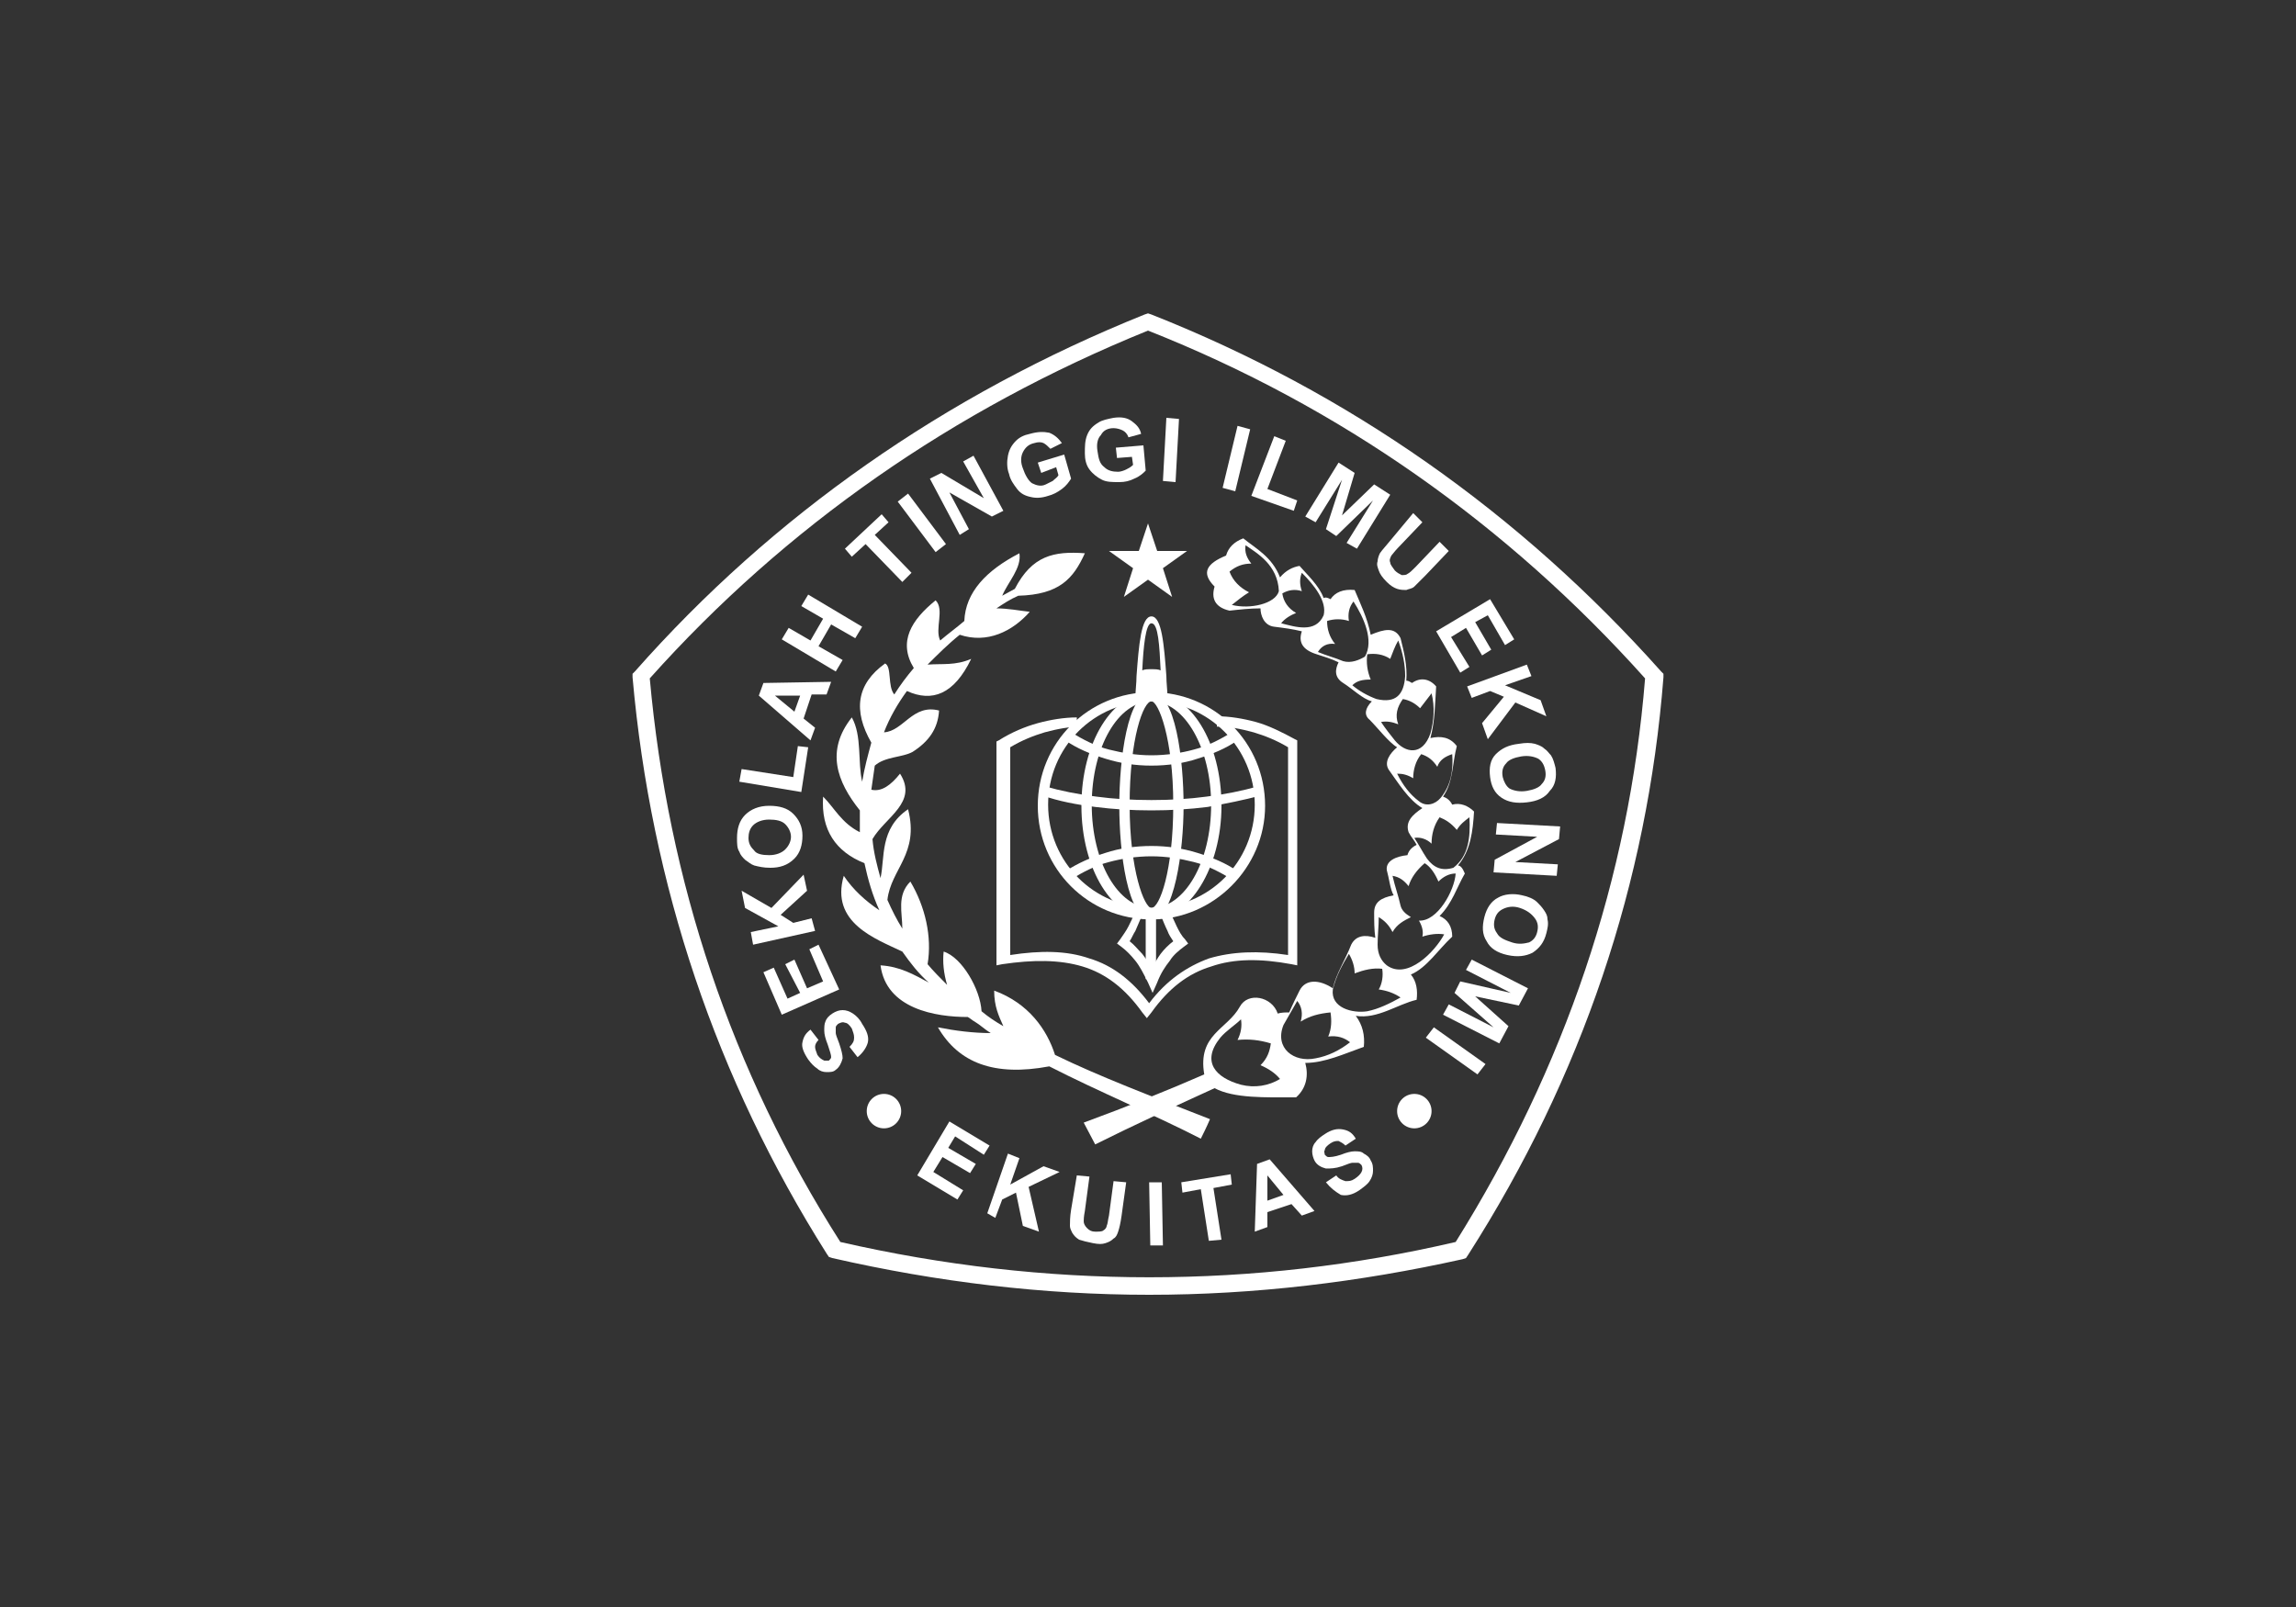
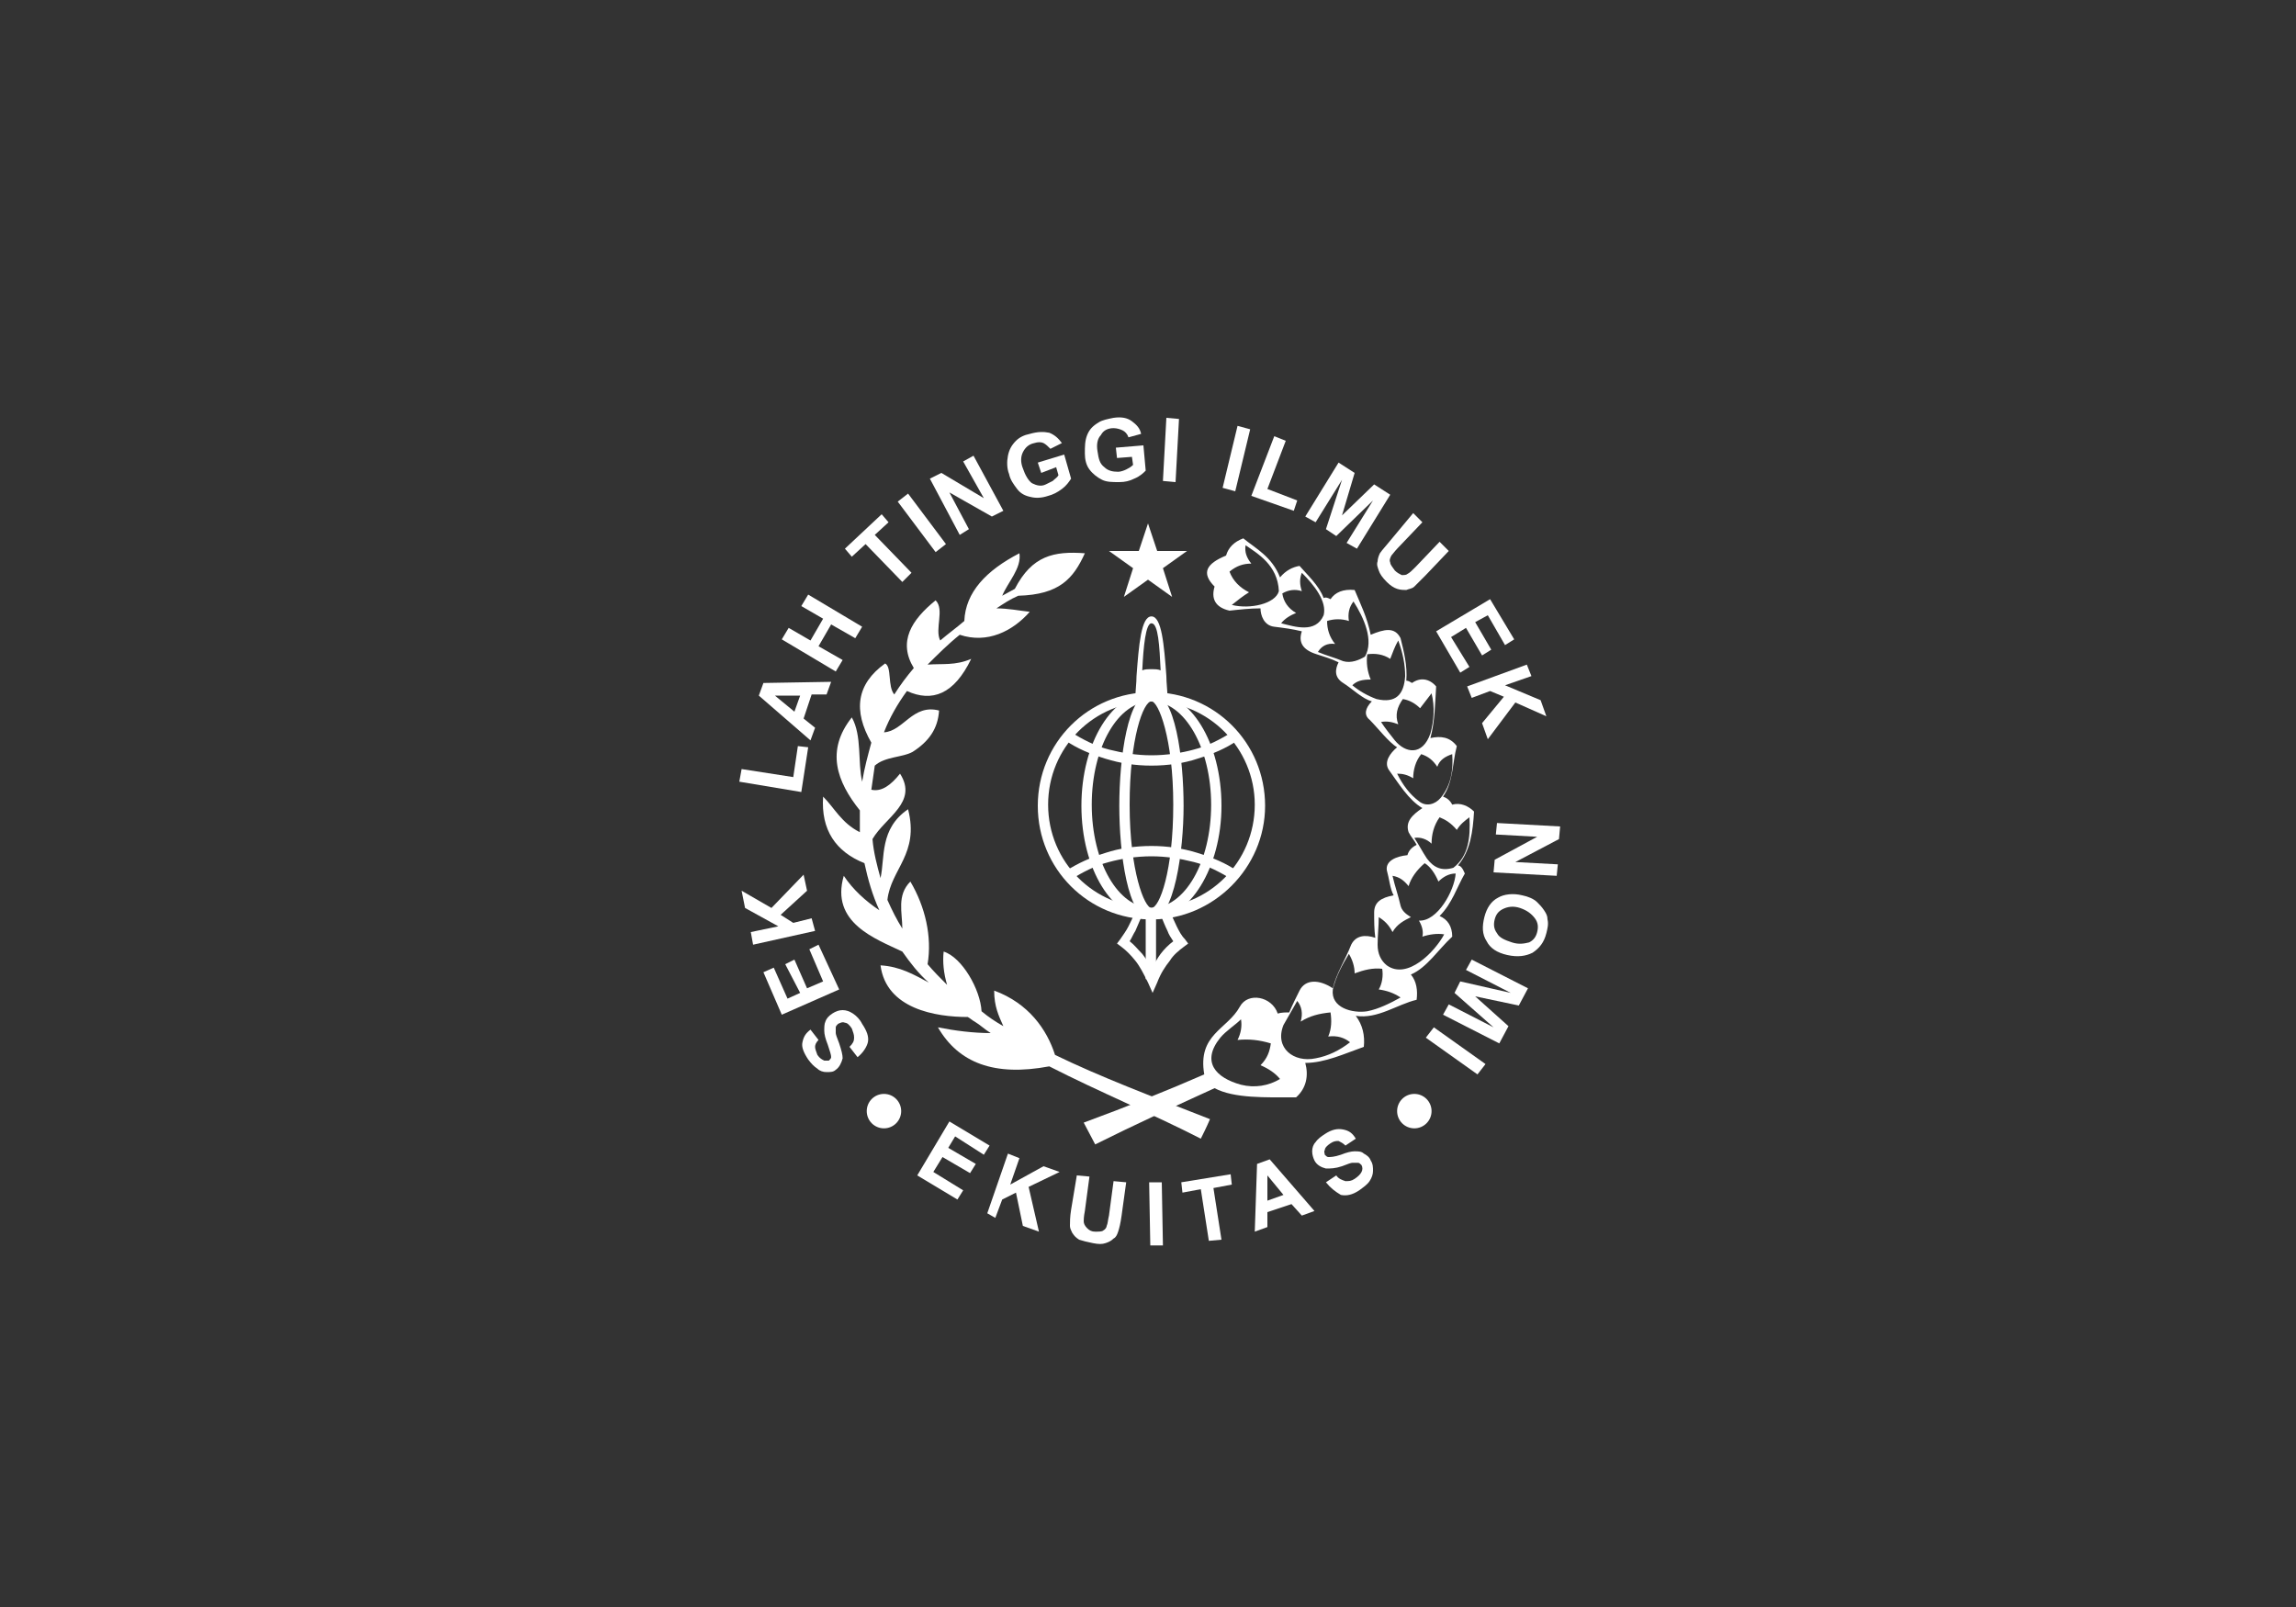
<svg xmlns="http://www.w3.org/2000/svg" version="1.1" id="Layer_1" x="0px" y="0px" width="200px" height="140px" viewBox="0 0 200 140" style="enable-background:new 0 0 200 140;" xml:space="preserve">
  <rect x="0" y="0" width="200" height="140" fill="#333333" stroke="none" />
  <style type="text/css">
	.st0{fill:#FFFFFF;}
	.st1{fill-rule:evenodd;clip-rule:evenodd;fill:#FFFFFF;}
</style>
  <g>
    <g>
      <path class="st0" d="M127,75.4c1.1-1.3,1.3-3,1.4-4.7c-0.5-0.5-1.2-0.8-1.9-0.6c-0.2-0.4-0.5-0.6-0.8-0.7c0.9-1.3,0.8-2.9,1.2-4.4    c-0.6-0.8-1.4-0.9-2.3-0.7c0.4-1.5,0.4-3,0.5-4.5c-0.6-0.7-1.4-0.8-2.1-0.3c-0.2-0.1-0.3-0.2-0.5-0.2c0.1-1.3-0.2-2.5-0.5-3.7    c-0.5-1-1.4-0.8-2.6-0.3c-0.3-1.5-0.9-2.7-1.4-3.9c-1-0.1-1.7,0.2-2.1,0.8c-0.2-0.1-0.4-0.2-0.6-0.1c-0.4-1.1-1.5-2.1-2.1-2.8    c-0.6,0.1-1.2,0.4-1.7,1c-0.7-1.8-2.1-2.5-3.2-3.4c-0.8,0.3-1.3,0.8-1.5,1.5c-1.7,0.7-2.2,1.5-1,2.7c-0.3,1,0,1.8,1.3,2.1    c0.9-0.1,1.8-0.2,2.7-0.2c0,0.6,0.3,1.5,1.2,1.6c0.8,0.1,1.6,0.2,2.4,0.4c-0.3,0.9,0,1.6,1.3,2c0.6,0.2,1.3,0.4,1.9,0.7    c-0.3,0.6-0.4,1.3,0.4,1.8c0.8,0.5,1.7,1.4,2.5,1.6c-0.6,0.6-0.7,1.2-0.2,1.6c0.7,0.7,1.7,2,2.4,2.4c-0.6,0.5-1.2,1.3-0.7,2    c0.8,1.1,1.7,2.6,2.9,3.3c-0.9,0.6-1.5,1.2-1.2,2.1c0.2,0.4,0.5,0.7,0.7,1.1c-0.4,0.2-0.7,0.5-0.8,0.9c-1,0.1-1.9,0.5-1.8,1.3    c0.2,0.7,0.3,1.7,0.6,2.2c-1.1,0.2-1.7,0.6-1.7,1.5c0,0.7,0,1.5,0.1,2.2c-0.9-0.3-1.7-0.2-2.1,0.6c-0.5,1.3-1.3,2.5-1.6,3.8    c-1.2-0.8-2.4-0.8-2.9,0.2c-0.3,0.6-0.6,1.2-0.9,1.9c-0.3,0-0.7,0-1,0.1c-0.5-1.5-2.6-1.9-3.3-0.6c-1.1,2-3.7,2.4-3.1,5.9    c-3.2,1.4-6.7,2.8-10.5,4.2c0.3,0.6,0.7,1.3,1,1.9c3.4-1.7,6.9-3.3,10.4-4.9c1.7,0.9,4.4,0.8,7.1,0.8c0.9-0.8,1.1-1.9,0.8-3    c1.7,0,3.4-0.8,5.1-1.4c0.1-1-0.1-1.9-0.7-2.7c1.9,0.3,3.6-1,5.3-1.4c0.1-0.8,0-1.6-0.5-2.2c1.4-0.6,2.4-2.2,3.6-3.3    c0-0.9-0.4-1.5-1.1-1.8c1.1-1.1,1.5-2.5,2.2-3.7C127.4,75.6,127.2,75.4,127,75.4z M107.3,52.7c0.5-0.4,1-0.8,1.5-1.1    c-0.8-0.4-1.4-1-1.7-1.8c0.6-0.5,1.2-0.7,1.9-0.7c-0.4-0.5-0.6-1-0.5-1.6c1,0.7,2.8,1.7,2.9,4C111.1,52.6,108.9,53.1,107.3,52.7z     M111.6,54.3c0.3-0.4,0.8-0.7,1.3-0.9c-0.7-0.4-1.1-1-1.2-1.7c0.5-0.3,1.1-0.4,1.7-0.2c-0.2-0.6-0.2-1.1,0-1.6    c1.1,1.1,2.2,2.5,1.9,3.7C114.6,55.2,112.8,54.6,111.6,54.3z M117,57.6c-0.7-0.3-1.5-0.5-2.2-0.8c0.3-0.5,0.8-0.8,1.5-0.7    c-0.5-0.6-0.7-1.3-0.7-2c0.6-0.2,1.3-0.2,1.9,0c-0.1-0.6,0-1.2,0.4-1.7c0.9,1.4,1.8,3.4,1,4.8C118.4,57.5,117.7,57.8,117,57.6z     M117.8,59.7c0.4-0.4,0.9-0.5,1.6-0.5c-0.3-0.7-0.4-1.5-0.3-2.2c0.7-0.1,1.4,0,2,0.4c0.2-0.5,0.4-1.1,0.7-1.6    c0.4,1.1,0.6,2.1,0.6,3.1c-0.1,1.6-0.8,2.4-2.5,2C119.1,60.6,118.4,60.2,117.8,59.7z M121.5,64.5c-0.4-0.5-0.8-1-1.2-1.6    c0.5-0.1,1,0,1.5,0.2c-0.3-0.8-0.1-1.5,0.4-2.2c0.6,0.1,1.1,0.4,1.5,0.8c0.3-0.4,0.7-0.9,1-1.3c0.3,1.2,0.2,2.4-0.1,3.5    C123.9,65.9,122.4,65.6,121.5,64.5z M123.6,69.8c-0.8-0.6-1.4-1.4-1.9-2.4c0.5,0,0.9,0.1,1.4,0.4c0-0.7,0.2-1.5,0.7-2.1    c0.6,0.2,1,0.5,1.4,1.1c0.2-0.6,0.7-0.9,1.3-1.1c0.1,1.4-0.1,2.7-1,3.8C125,70.1,124.2,70.3,123.6,69.8z M123.2,73    c0.5-0.1,1.1,0.1,1.5,0.5c0-0.8,0.2-1.6,0.7-2.3c0.5,0.2,1,0.5,1.5,1.1c0.3-0.5,0.7-0.8,1.1-1.1c0.1,1.8-0.1,3.4-1.4,4.4    c-1,0.3-1.7,0-2.3-0.8C123.9,74.2,123.6,73.6,123.2,73z M108.1,94.5c-2.2-0.6-3.5-2-1.8-4.1c0.5-0.6,1.3-1.1,1.8-1.6    c0.1,0.6,0,1.2-0.3,1.8c1-0.1,1.9,0,2.9,0.3c-0.1,0.7-0.3,1.3-0.9,1.9c0.7,0.3,1.3,0.7,1.7,1.2C110.5,94.6,109.3,94.8,108.1,94.5z     M114.6,92.2c-1.9,0.4-3.6-0.9-2.8-2.9c0.4-0.7,0.8-1.4,1.2-2.1c0.4,0.5,0.5,1.1,0.3,1.8c0.8-0.5,1.6-0.7,2.6-0.8    c0.1,0.7,0.1,1.4-0.2,2.1c0.8-0.1,1.4,0.1,1.9,0.5C116.7,91.5,115.7,92,114.6,92.2z M119.1,88.1c-1.3,0.2-3.2-0.3-3-1.9    c0.3-1.2,0.8-2.1,1.4-3.1c0.3,0.5,0.5,1.1,0.5,1.7c0.8-0.3,1.6-0.5,2.4-0.4c0.1,0.6,0,1.3-0.3,1.8c0.7,0.1,1.3,0.3,1.9,0.7    C121.1,87.4,120.1,87.9,119.1,88.1z M123.6,80.2c0.3,0.5,0.4,1,0.3,1.4c0.6-0.2,1.3-0.3,1.9-0.2c-0.8,1.5-3.2,4-5,2.7    c-0.5-0.4-0.8-1-0.8-1.8c0-0.8,0.1-1.6,0.1-2.4c0.5,0.3,0.9,0.7,1.2,1.3c0.4-0.7,1-1,1.6-1.3c-0.5-0.3-0.8-0.6-0.9-1    c-0.2-0.9-0.5-1.7-0.7-2.6c0.6,0.1,1,0.4,1.4,0.9c0.2-0.7,0.7-1.4,1.4-2c0.5,0.3,0.9,0.9,1.2,1.6c0.4-0.4,0.9-0.7,1.5-0.7    C126.7,77.6,125.2,80.3,123.6,80.2z" />
      <path class="st1" d="M105.4,97.5c-5.1-2-9.6-3.7-13.5-5.6c-0.7-2.2-2.3-4.5-5.3-5.6c0,1.4,0.4,2.2,0.8,3.1    c-0.7-0.4-1.3-0.8-1.9-1.3c-0.1-1.9-1.7-4.7-3.3-5.2c-0.1,0.9,0,1.9,0.3,2.9c-0.6-0.6-1.2-1.2-1.7-1.8c0.4-2.4-0.2-5-1.5-7.2    c-1.2,1.2-0.7,2.7-0.7,4.1c-0.5-0.8-0.9-1.6-1.3-2.5c0.3-2.7,2.8-4,1.8-7.9c-2.5,1.7-2,4.2-2.4,6c-0.3-1.1-0.6-2.2-0.7-3.4    c1.1-1.9,4-3.2,2.4-5.7c-0.8,1-1.6,1.6-2.5,1.4c0.1-0.7,0.2-1.4,0.3-2.1c0.9-0.8,2.4-0.7,3.3-1.2c1.4-0.9,2.2-2,2.3-3.6    c-2.3-0.6-3.1,1.8-4.8,1.9c0.5-1.3,1.2-2.5,2-3.6c2.2,1,4.1,0.3,5.6-2.8c-1.4,0.6-2.5,0.4-3.8,0.5c0.9-0.9,1.8-1.8,2.8-2.6    c2.4,0.8,4.6-0.3,6.1-2c-0.9-0.1-1.9-0.3-2.9-0.3c0.6-0.4,1.2-0.8,1.9-1.1c3.6-0.1,4.8-1.5,5.8-3.7c-2.7-0.2-4.6,0.2-6.1,3.1    c-0.4,0.2-0.7,0.4-1.1,0.6c0.5-1.2,1.7-2.4,1.5-3.7c-2.9,1.5-4.7,3.4-4.8,5.9c-0.7,0.6-1.4,1.1-2.1,1.7c-0.5-1,0.4-2.7-0.4-3.5    c-2.1,1.7-3.3,3.6-1.9,5.9c-0.6,0.7-1.2,1.5-1.7,2.3c-0.6-0.7-0.2-2.4-0.8-2.7c-2.5,1.8-2.8,4.1-1.2,6.9c-0.3,1.1-0.6,2.2-0.8,3.4    c-0.4-1.7,0-4-0.9-5.6c-2.3,2.9-1.3,5.6,0.7,8.1c0,0.7,0,1.3,0,1.9c-1.6-0.8-2.2-2.1-3.2-3.1c-0.2,2.9,1.1,4.8,3.6,5.8    c0.3,1.4,0.7,2.8,1.3,4.1c-1.2-0.8-2.3-1.8-3.1-3c-1.2,4.1,2.8,5.5,5.1,6.6c0.7,1,1.4,1.9,2.3,2.7c-1.3-0.7-2.5-1.4-4.2-1.5    c0.5,3.8,4.8,4.5,7.6,4.5c0.2,0.1,0.4,0.3,0.6,0.4c0.5,0.3,0.9,0.7,1.4,1c-1.5,0-3.1-0.2-4.6-0.5c1.8,3.1,4.9,4.3,9.7,3.4    c4.3,2.2,8.9,4.1,13.2,6.3C104.8,98.8,105.1,98.2,105.4,97.5z" />
-       <path class="st0" d="M94.2,63.3c-1,0-2.1,0.2-3.2,0.5c-1,0.3-2,0.7-3,1.3v18.1c2.6-0.4,4.9-0.4,6.9,0.3c2,0.6,3.7,1.9,5.2,3.9    c1.5-2,3.3-3.2,5.2-3.9c2-0.6,4.3-0.7,6.9-0.3V65.1c-1-0.6-2-1-3-1.3c-1.1-0.3-2.1-0.5-3.2-0.5v-0.9c1.1,0,2.3,0.2,3.4,0.5    c1.1,0.3,2.3,0.9,3.4,1.5l0.2,0.1v19.6l-0.5-0.1c-2.7-0.5-5-0.5-7,0.2c-2,0.6-3.7,1.9-5.2,4l-0.4,0.5l-0.4-0.5    c-1.5-2.1-3.2-3.4-5.2-4c-2-0.6-4.3-0.6-7-0.2l-0.5,0.1V64.6l0.2-0.1c1.1-0.7,2.3-1.2,3.4-1.5c1.1-0.3,2.3-0.5,3.4-0.5V63.3z" />
      <g>
        <path class="st0" d="M100.3,80.1c-5.5,0-9.9-4.4-9.9-9.9c0-5.5,4.4-9.9,9.9-9.9c5.5,0,9.9,4.4,9.9,9.9     C110.2,75.6,105.7,80.1,100.3,80.1z M100.3,61.1c-5,0-9,4-9,9c0,5,4,9,9,9c5,0,9-4,9-9C109.3,65.2,105.3,61.1,100.3,61.1z" />
      </g>
-       <path class="st0" d="M109.8,69.3c-1.4,0.4-3,0.7-4.6,1c-1.6,0.2-3.2,0.3-4.9,0.3c-1.7,0-3.3-0.1-4.9-0.3c-1.6-0.2-3.2-0.5-4.6-1    l0.2-0.8c1.4,0.4,2.9,0.7,4.5,0.9c1.5,0.2,3.1,0.3,4.8,0.3s3.3-0.1,4.8-0.3c1.6-0.2,3.1-0.5,4.5-0.9L109.8,69.3z" />
      <path class="st0" d="M107.8,64.5c-1,0.7-2.2,1.2-3.5,1.6c-1.2,0.4-2.6,0.6-4,0.6c-1.4,0-2.7-0.2-4-0.6c-1.3-0.4-2.5-0.9-3.5-1.6    l0.5-0.7c1,0.6,2.1,1.2,3.3,1.5c1.2,0.3,2.4,0.5,3.7,0.5c1.3,0,2.6-0.2,3.7-0.5c1.2-0.3,2.3-0.9,3.3-1.5L107.8,64.5z" />
      <path class="st0" d="M92.8,75.9c1.1-0.7,2.2-1.2,3.5-1.6c1.2-0.4,2.6-0.6,4-0.6c1.4,0,2.7,0.2,4,0.6c1.3,0.4,2.5,0.9,3.5,1.6    l-0.5,0.7c-1-0.6-2.1-1.2-3.3-1.5c-1.2-0.3-2.4-0.5-3.7-0.5c-1.3,0-2.6,0.2-3.7,0.5c-1.2,0.3-2.3,0.9-3.3,1.5L92.8,75.9z" />
      <g>
        <path class="st0" d="M100.3,80.1c-3.4,0-6.1-4.4-6.1-9.9c0-5.5,2.7-9.9,6.1-9.9c3.4,0,6.1,4.4,6.1,9.9     C106.4,75.6,103.6,80.1,100.3,80.1z M100.3,61.1c-2.9,0-5.2,4-5.2,9c0,5,2.3,9,5.2,9s5.2-4,5.2-9     C105.5,65.2,103.2,61.1,100.3,61.1z" />
      </g>
      <g>
        <path class="st0" d="M100.3,80.1c-2.1,0-2.8-5.9-2.8-9.9c0-4,0.7-9.9,2.8-9.9c2.1,0,2.8,5.9,2.8,9.9     C103.1,74.1,102.3,80.1,100.3,80.1z M100.3,61.1c-0.7,0-1.9,3.2-1.9,9c0,5.8,1.3,9,1.9,9c0.7,0,1.9-3.2,1.9-9     C102.2,64.3,100.9,61.1,100.3,61.1z" />
      </g>
      <path class="st0" d="M99.5,79.7c-0.2,0.5-0.4,0.9-0.6,1.4c-0.2,0.3-0.3,0.6-0.5,0.9c0.4,0.3,0.7,0.7,1.1,1.1    c0.3,0.4,0.6,0.8,0.8,1.3c0.3-0.5,0.5-0.9,0.8-1.3c0.3-0.4,0.7-0.8,1.1-1.1c-0.2-0.3-0.4-0.6-0.5-0.9c-0.2-0.4-0.4-0.9-0.6-1.4    l0.8-0.3c0.2,0.4,0.4,0.9,0.6,1.3c0.2,0.4,0.4,0.8,0.7,1.1l0.3,0.4l-0.4,0.3c-0.4,0.3-0.9,0.7-1.2,1.2c-0.4,0.5-0.8,1.1-1.1,1.9    l-0.4,0.9l-0.4-0.9c-0.4-0.8-0.7-1.4-1.1-1.9c-0.4-0.5-0.8-0.9-1.2-1.2l-0.4-0.3l0.3-0.4c0.2-0.3,0.5-0.7,0.7-1.1    c0.2-0.4,0.4-0.8,0.6-1.3L99.5,79.7z" />
      <polygon class="st0" points="100.7,79.6 100.7,85.3 99.8,85.3 99.8,79.6   " />
      <path class="st1" d="M101.6,58.9c-0.2-2.7-0.4-5.2-1.3-5.2c-0.9,0-1.1,2.5-1.3,5.2c0,0.6-0.1,1.3-0.1,1.9c0.4-0.1,0.9-0.1,1.3-0.1    c0,0,0.1,0,0.1,0s0.1,0,0.1,0c0.5,0,0.9,0,1.3,0.1C101.7,60.2,101.6,59.5,101.6,58.9z M100.3,58.3c-0.3,0-0.6,0-0.8,0.1    c0.1-2.1,0.3-4.1,0.8-4.1c0.6,0,0.7,2,0.8,4.1C100.9,58.3,100.6,58.3,100.3,58.3z" />
    </g>
    <g>
      <g>
        <path class="st0" d="M74.7,92.1L74,91.2c0.3-0.3,0.4-0.5,0.4-0.8c0-0.3-0.1-0.5-0.2-0.8c-0.2-0.3-0.4-0.5-0.6-0.5     c-0.2-0.1-0.4,0-0.6,0.1c-0.1,0.1-0.2,0.2-0.2,0.3c0,0.1,0,0.3,0,0.5c0,0.1,0.1,0.4,0.3,0.9c0.2,0.6,0.3,1,0.3,1.3     c-0.1,0.4-0.3,0.8-0.6,1c-0.2,0.2-0.5,0.2-0.8,0.2c-0.3,0-0.6-0.1-0.8-0.3c-0.3-0.2-0.5-0.4-0.8-0.8c-0.4-0.6-0.6-1.1-0.5-1.5     c0.1-0.5,0.3-0.8,0.7-1.1l0.7,0.9c-0.2,0.2-0.3,0.4-0.3,0.6c0,0.2,0.1,0.4,0.2,0.7c0.2,0.3,0.4,0.4,0.6,0.5c0.1,0,0.3,0,0.4,0     c0.1-0.1,0.2-0.2,0.2-0.3c0-0.2-0.1-0.5-0.3-1.1c-0.2-0.5-0.3-0.9-0.3-1.2c0-0.3,0-0.6,0.1-0.8c0.1-0.3,0.3-0.5,0.6-0.7     c0.3-0.2,0.6-0.3,0.9-0.3c0.3,0,0.6,0.1,0.9,0.3c0.3,0.2,0.6,0.5,0.8,0.9c0.4,0.6,0.6,1.1,0.5,1.6C75.5,91.2,75.2,91.7,74.7,92.1     z" />
        <path class="st0" d="M73.1,86.2l-5,2.2l-1.6-3.7l0.9-0.4l1.2,2.7l1.1-0.5L68.4,84l0.8-0.4l1.1,2.5l1.4-0.6l-1.2-2.8l0.8-0.4     L73.1,86.2z" />
        <path class="st0" d="M71,81.1l-5.4,1.2l-0.2-1.1l2.4-0.5l-2.9-1.6l-0.3-1.5l2.6,1.5l2.8-2.9l0.3,1.4L68,79.7l1.1,0.7l1.6-0.4     L71,81.1z" />
-         <path class="st0" d="M67.1,75.6c-0.6,0-1-0.1-1.4-0.2c-0.3-0.1-0.5-0.3-0.8-0.5c-0.2-0.2-0.4-0.4-0.5-0.7     c-0.2-0.3-0.2-0.7-0.2-1.2c0-0.8,0.2-1.5,0.7-2c0.5-0.5,1.2-0.8,2.1-0.8c0.9,0,1.6,0.2,2.1,0.7c0.5,0.5,0.8,1.1,0.8,1.9     c0,0.8-0.2,1.5-0.7,2C68.6,75.4,67.9,75.6,67.1,75.6z M67,74.5c0.6,0,1.1-0.2,1.4-0.5c0.3-0.3,0.5-0.7,0.5-1.1     c0-0.4-0.2-0.8-0.5-1.1c-0.3-0.3-0.8-0.4-1.4-0.4c-0.6,0-1.1,0.2-1.4,0.5c-0.3,0.3-0.4,0.7-0.4,1.1c0,0.5,0.2,0.8,0.5,1.1     C65.9,74.4,66.4,74.5,67,74.5z" />
        <path class="st0" d="M69.8,69l-5.4-0.9l0.2-1.1l4.5,0.7l0.4-2.7l0.9,0.1L69.8,69z" />
        <path class="st0" d="M72.4,59.4L72,60.5l-1.3,0l-0.7,2.1l1,0.8l-0.4,1.1l-4.5-3.9l0.4-1.1L72.4,59.4z M69.7,60.6l-2.2,0l1.7,1.4     L69.7,60.6z" />
        <path class="st0" d="M72.8,58.5l-4.7-2.8l0.6-1l1.9,1.1l1.1-1.9l-1.9-1.1l0.6-1l4.7,2.8l-0.6,1l-2.1-1.2l-1.1,1.9l2.1,1.2     L72.8,58.5z" />
        <path class="st0" d="M78.6,50.7l-3.2-3.3l-1.2,1.1l-0.6-0.7l3.2-3l0.6,0.7l-1.2,1.1l3.2,3.3L78.6,50.7z" />
        <path class="st0" d="M81.5,48.1l-3.3-4.4l0.9-0.7l3.3,4.4L81.5,48.1z" />
        <path class="st0" d="M83.6,46.6L81,41.7l1-0.5l3.7,2.2l-1.8-3.2l0.9-0.5l2.6,4.8l-1,0.5l-3.7-2.1l1.7,3.2L83.6,46.6z" />
        <path class="st0" d="M90.7,41.2l-0.3-0.9l2.3-0.7l0.6,2.1c-0.2,0.3-0.4,0.6-0.8,0.9c-0.4,0.3-0.8,0.5-1.2,0.6     c-0.6,0.2-1.1,0.2-1.5,0.1c-0.5-0.1-0.9-0.3-1.2-0.7c-0.3-0.4-0.6-0.8-0.7-1.3c-0.2-0.5-0.2-1.1-0.1-1.6c0.1-0.5,0.3-0.9,0.7-1.3     c0.3-0.3,0.7-0.5,1.2-0.6c0.7-0.2,1.2-0.2,1.7-0.1c0.5,0.2,0.8,0.5,1.1,0.9l-1,0.5c-0.2-0.2-0.4-0.4-0.6-0.5s-0.5-0.1-0.8,0     c-0.5,0.1-0.8,0.4-1,0.8c-0.2,0.4-0.2,0.9,0,1.4c0.2,0.6,0.5,1.1,0.8,1.3c0.4,0.2,0.8,0.3,1.2,0.1c0.2-0.1,0.4-0.2,0.6-0.3     c0.2-0.2,0.4-0.3,0.5-0.5l-0.2-0.7L90.7,41.2z" />
        <path class="st0" d="M97.3,39.9L97.2,39l2.4-0.2l0.2,2.2c-0.2,0.2-0.5,0.5-1,0.7C98.4,41.9,98,42,97.5,42c-0.6,0-1.1,0-1.5-0.2     c-0.4-0.2-0.8-0.5-1.1-0.9c-0.3-0.4-0.4-0.9-0.4-1.4c0-0.6,0-1.1,0.2-1.6c0.2-0.5,0.5-0.8,1-1.1c0.3-0.2,0.8-0.3,1.3-0.4     c0.7-0.1,1.2,0,1.6,0.3c0.4,0.3,0.7,0.6,0.8,1.1l-1.1,0.3c-0.1-0.3-0.3-0.5-0.5-0.6c-0.2-0.1-0.5-0.2-0.8-0.2     c-0.5,0-0.9,0.2-1.1,0.6c-0.3,0.3-0.4,0.8-0.3,1.4c0.1,0.7,0.2,1.1,0.6,1.4c0.3,0.3,0.7,0.4,1.2,0.4c0.2,0,0.5-0.1,0.7-0.2     c0.2-0.1,0.4-0.2,0.6-0.4l-0.1-0.7L97.3,39.9z" />
        <path class="st0" d="M101.3,41.9l0.3-5.5l1.1,0.1l-0.3,5.5L101.3,41.9z" />
        <path class="st0" d="M106.5,42.5l1.3-5.4l1.1,0.3l-1.3,5.4L106.5,42.5z" />
        <path class="st0" d="M109,43.2L111,38l1,0.4l-1.6,4.2l2.6,1l-0.3,0.9L109,43.2z" />
        <path class="st0" d="M113.7,45l2.9-4.7l1.4,0.9l-1.1,3.7l2.8-2.7l1.4,0.9l-2.9,4.7l-0.9-0.5l2.3-3.7l-3.2,3.1l-0.9-0.6l1.4-4.3     l-2.3,3.7L113.7,45z" />
        <path class="st0" d="M123.1,44.7l0.8,0.8l-2.1,2.2c-0.3,0.3-0.5,0.6-0.6,0.7c-0.1,0.2-0.2,0.4-0.1,0.6c0,0.2,0.2,0.4,0.4,0.7     c0.2,0.2,0.4,0.3,0.6,0.4c0.2,0,0.4,0,0.5-0.1c0.2-0.1,0.4-0.3,0.7-0.6l2.1-2.2l0.8,0.8l-2,2.1c-0.5,0.5-0.8,0.8-1,1     c-0.2,0.2-0.5,0.2-0.7,0.3c-0.2,0-0.5,0-0.8-0.1c-0.3-0.1-0.6-0.3-0.9-0.6c-0.4-0.4-0.6-0.7-0.7-1s-0.2-0.5-0.1-0.8     c0-0.2,0.1-0.5,0.2-0.7c0.2-0.3,0.5-0.6,0.9-1.1L123.1,44.7z" />
        <path class="st0" d="M125.1,55l4.7-2.8l2.1,3.5l-0.8,0.5l-1.5-2.6l-1.1,0.6l1.4,2.4l-0.8,0.5l-1.4-2.4l-1.3,0.8l1.6,2.6l-0.8,0.5     L125.1,55z" />
        <path class="st0" d="M127.8,59.8l5.2-1.9l0.4,1l-2.3,0.8l3.1,1.3l0.5,1.4l-2.7-1.2l-2.4,3.2l-0.5-1.4l1.9-2.3l-1.2-0.5l-1.6,0.6     L127.8,59.8z" />
-         <path class="st0" d="M132.3,64.8c0.6-0.1,1-0.1,1.4,0c0.3,0.1,0.6,0.2,0.8,0.4c0.3,0.2,0.4,0.4,0.6,0.6c0.2,0.3,0.3,0.7,0.4,1.1     c0.1,0.8,0,1.5-0.5,2c-0.4,0.6-1.1,0.9-2,1c-0.9,0.1-1.6,0-2.2-0.4c-0.6-0.4-0.9-1-1-1.8c-0.1-0.8,0-1.5,0.5-2     C130.8,65.2,131.4,64.9,132.3,64.8z M132.5,65.9c-0.6,0.1-1.1,0.3-1.3,0.6c-0.3,0.3-0.4,0.7-0.3,1.2c0.1,0.4,0.3,0.8,0.6,1     c0.4,0.2,0.9,0.3,1.5,0.2c0.6-0.1,1.1-0.3,1.3-0.6c0.3-0.3,0.4-0.7,0.3-1.2c-0.1-0.5-0.3-0.8-0.6-1     C133.6,65.9,133.1,65.8,132.5,65.9z" />
        <path class="st0" d="M130.4,71.7l5.5,0.3l-0.1,1.1l-3.8,2l3.7,0.2l-0.1,1l-5.5-0.3l0.1-1.1l3.7-2l-3.6-0.2L130.4,71.7z" />
        <path class="st0" d="M132.6,78c0.5,0.1,1,0.3,1.3,0.6c0.2,0.2,0.4,0.4,0.6,0.7s0.3,0.5,0.3,0.8c0.1,0.4,0,0.8-0.1,1.2     c-0.2,0.8-0.6,1.3-1.2,1.7c-0.6,0.3-1.3,0.4-2.2,0.2c-0.9-0.2-1.5-0.6-1.8-1.2c-0.4-0.6-0.4-1.3-0.2-2.1c0.2-0.8,0.6-1.4,1.2-1.7     C131,77.9,131.8,77.8,132.6,78z M132.4,79.1c-0.6-0.2-1.1-0.1-1.5,0.1c-0.4,0.2-0.6,0.5-0.7,0.9c-0.1,0.4-0.1,0.8,0.2,1.2     c0.2,0.4,0.7,0.6,1.3,0.8c0.6,0.2,1.1,0.1,1.5,0c0.4-0.2,0.6-0.5,0.7-0.9c0.1-0.4,0.1-0.8-0.2-1.2     C133.4,79.6,133,79.3,132.4,79.1z" />
        <path class="st0" d="M128.2,83.6l4.9,2.5l-0.8,1.5l-3.8-0.8l2.9,2.6l-0.8,1.5l-4.9-2.5l0.5-0.9l3.9,2l-3.4-3l0.5-1l4.4,1l-3.9-2     L128.2,83.6z" />
        <path class="st0" d="M124.9,89.5l4.5,3.2l-0.7,0.9l-4.5-3.2L124.9,89.5z" />
      </g>
      <g>
        <path class="st0" d="M79.9,102.4l2.8-4.7l3.5,2.1l-0.5,0.8L83.2,99l-0.6,1l2.4,1.4l-0.5,0.8l-2.4-1.4l-0.8,1.3l2.6,1.6l-0.5,0.8     L79.9,102.4z" />
        <path class="st0" d="M86,105.7l1.8-5.2l1,0.4l-0.8,2.3l2.9-1.6l1.4,0.5l-2.7,1.3l0.9,3.9l-1.4-0.5l-0.6-2.9l-1.2,0.6l-0.6,1.6     L86,105.7z" />
        <path class="st0" d="M93.8,102.4l1.1,0.1l-0.4,3c-0.1,0.5-0.1,0.8-0.1,0.9c0,0.2,0.1,0.4,0.3,0.6c0.2,0.2,0.4,0.3,0.7,0.3     c0.3,0,0.6,0,0.7-0.1c0.2-0.1,0.3-0.3,0.3-0.4c0.1-0.2,0.1-0.5,0.2-0.9l0.4-3l1.1,0.1l-0.4,2.9c-0.1,0.7-0.2,1.1-0.3,1.4     c-0.1,0.3-0.2,0.5-0.4,0.6c-0.2,0.2-0.4,0.3-0.7,0.4c-0.3,0.1-0.6,0.1-1.1,0c-0.5-0.1-0.9-0.2-1.2-0.3c-0.3-0.2-0.4-0.3-0.6-0.6     c-0.1-0.2-0.2-0.4-0.2-0.6c0-0.3,0-0.8,0.1-1.4L93.8,102.4z" />
        <path class="st0" d="M100.2,108.5l-0.1-5.5l1.1,0l0.1,5.5L100.2,108.5z" />
        <path class="st0" d="M105.3,108.1l-0.7-4.5l-1.6,0.3l-0.1-0.9l4.3-0.7l0.1,0.9l-1.6,0.3l0.7,4.5L105.3,108.1z" />
        <path class="st0" d="M114.5,105.5l-1.1,0.4l-0.9-1l-2.1,0.7l0,1.3l-1.1,0.4l0.2-5.9l1.1-0.4L114.5,105.5z M111.8,104.1l-1.4-1.7     l0,2.2L111.8,104.1z" />
        <path class="st0" d="M115.5,103l0.9-0.6c0.2,0.3,0.5,0.4,0.8,0.5c0.3,0,0.5,0,0.8-0.2c0.3-0.2,0.5-0.4,0.6-0.6     c0.1-0.2,0.1-0.4,0-0.6c-0.1-0.1-0.2-0.2-0.3-0.2c-0.1,0-0.3,0-0.5,0c-0.1,0-0.4,0.1-0.9,0.3c-0.6,0.2-1,0.2-1.4,0.2     c-0.4-0.1-0.8-0.3-1-0.7c-0.1-0.2-0.2-0.5-0.2-0.8c0-0.3,0.1-0.6,0.3-0.8c0.2-0.3,0.5-0.5,0.8-0.7c0.6-0.4,1.1-0.5,1.6-0.4     c0.5,0.1,0.8,0.3,1.1,0.8l-0.9,0.6c-0.2-0.2-0.4-0.3-0.6-0.4c-0.2,0-0.4,0-0.7,0.2c-0.3,0.2-0.5,0.4-0.5,0.6     c-0.1,0.1,0,0.3,0,0.4c0.1,0.1,0.2,0.2,0.3,0.2c0.2,0,0.5,0,1.1-0.2c0.5-0.2,0.9-0.3,1.2-0.3c0.3,0,0.6,0,0.8,0.2     c0.2,0.1,0.5,0.3,0.6,0.6c0.2,0.3,0.2,0.6,0.2,0.9c0,0.3-0.1,0.6-0.3,0.9c-0.2,0.3-0.5,0.5-0.9,0.8c-0.6,0.4-1.1,0.5-1.6,0.4     C116.3,103.8,115.9,103.5,115.5,103z" />
      </g>
      <circle class="st0" cx="123.2" cy="96.8" r="1.5" />
      <circle class="st0" cx="77" cy="96.8" r="1.5" />
    </g>
    <g>
      <g>
-         <path class="st0" d="M100.1,112.8c-9.2,0-18.4-1.1-27.6-3.2l-0.3-0.1l-0.2-0.3C62.4,94,56.7,77.1,55.1,59l0-0.3l0.2-0.2     c12-13.6,27-24.1,44.4-31.1l0.3-0.1l0.3,0.1c17.2,6.8,32.1,17.3,44.4,31.1l0.2,0.2l0,0.3c-1.4,17.9-7.1,34.8-17,50.3l-0.2,0.3     l-0.3,0.1C118.4,111.7,109.3,112.8,100.1,112.8z M73.2,108.2c17.9,4.1,36,4.1,53.6,0c9.5-15.2,15.1-31.7,16.5-49.1     c-12-13.4-26.6-23.7-43.3-30.3c-17,6.9-31.6,17.1-43.4,30.3C58.2,76.8,63.7,93.3,73.2,108.2z" />
-       </g>
+         </g>
    </g>
    <polygon class="st0" points="100,45.6 100.8,48 103.4,48 101.3,49.5 102.1,52 100,50.5 97.9,52 98.7,49.5 96.6,48 99.2,48  " />
  </g>
</svg>